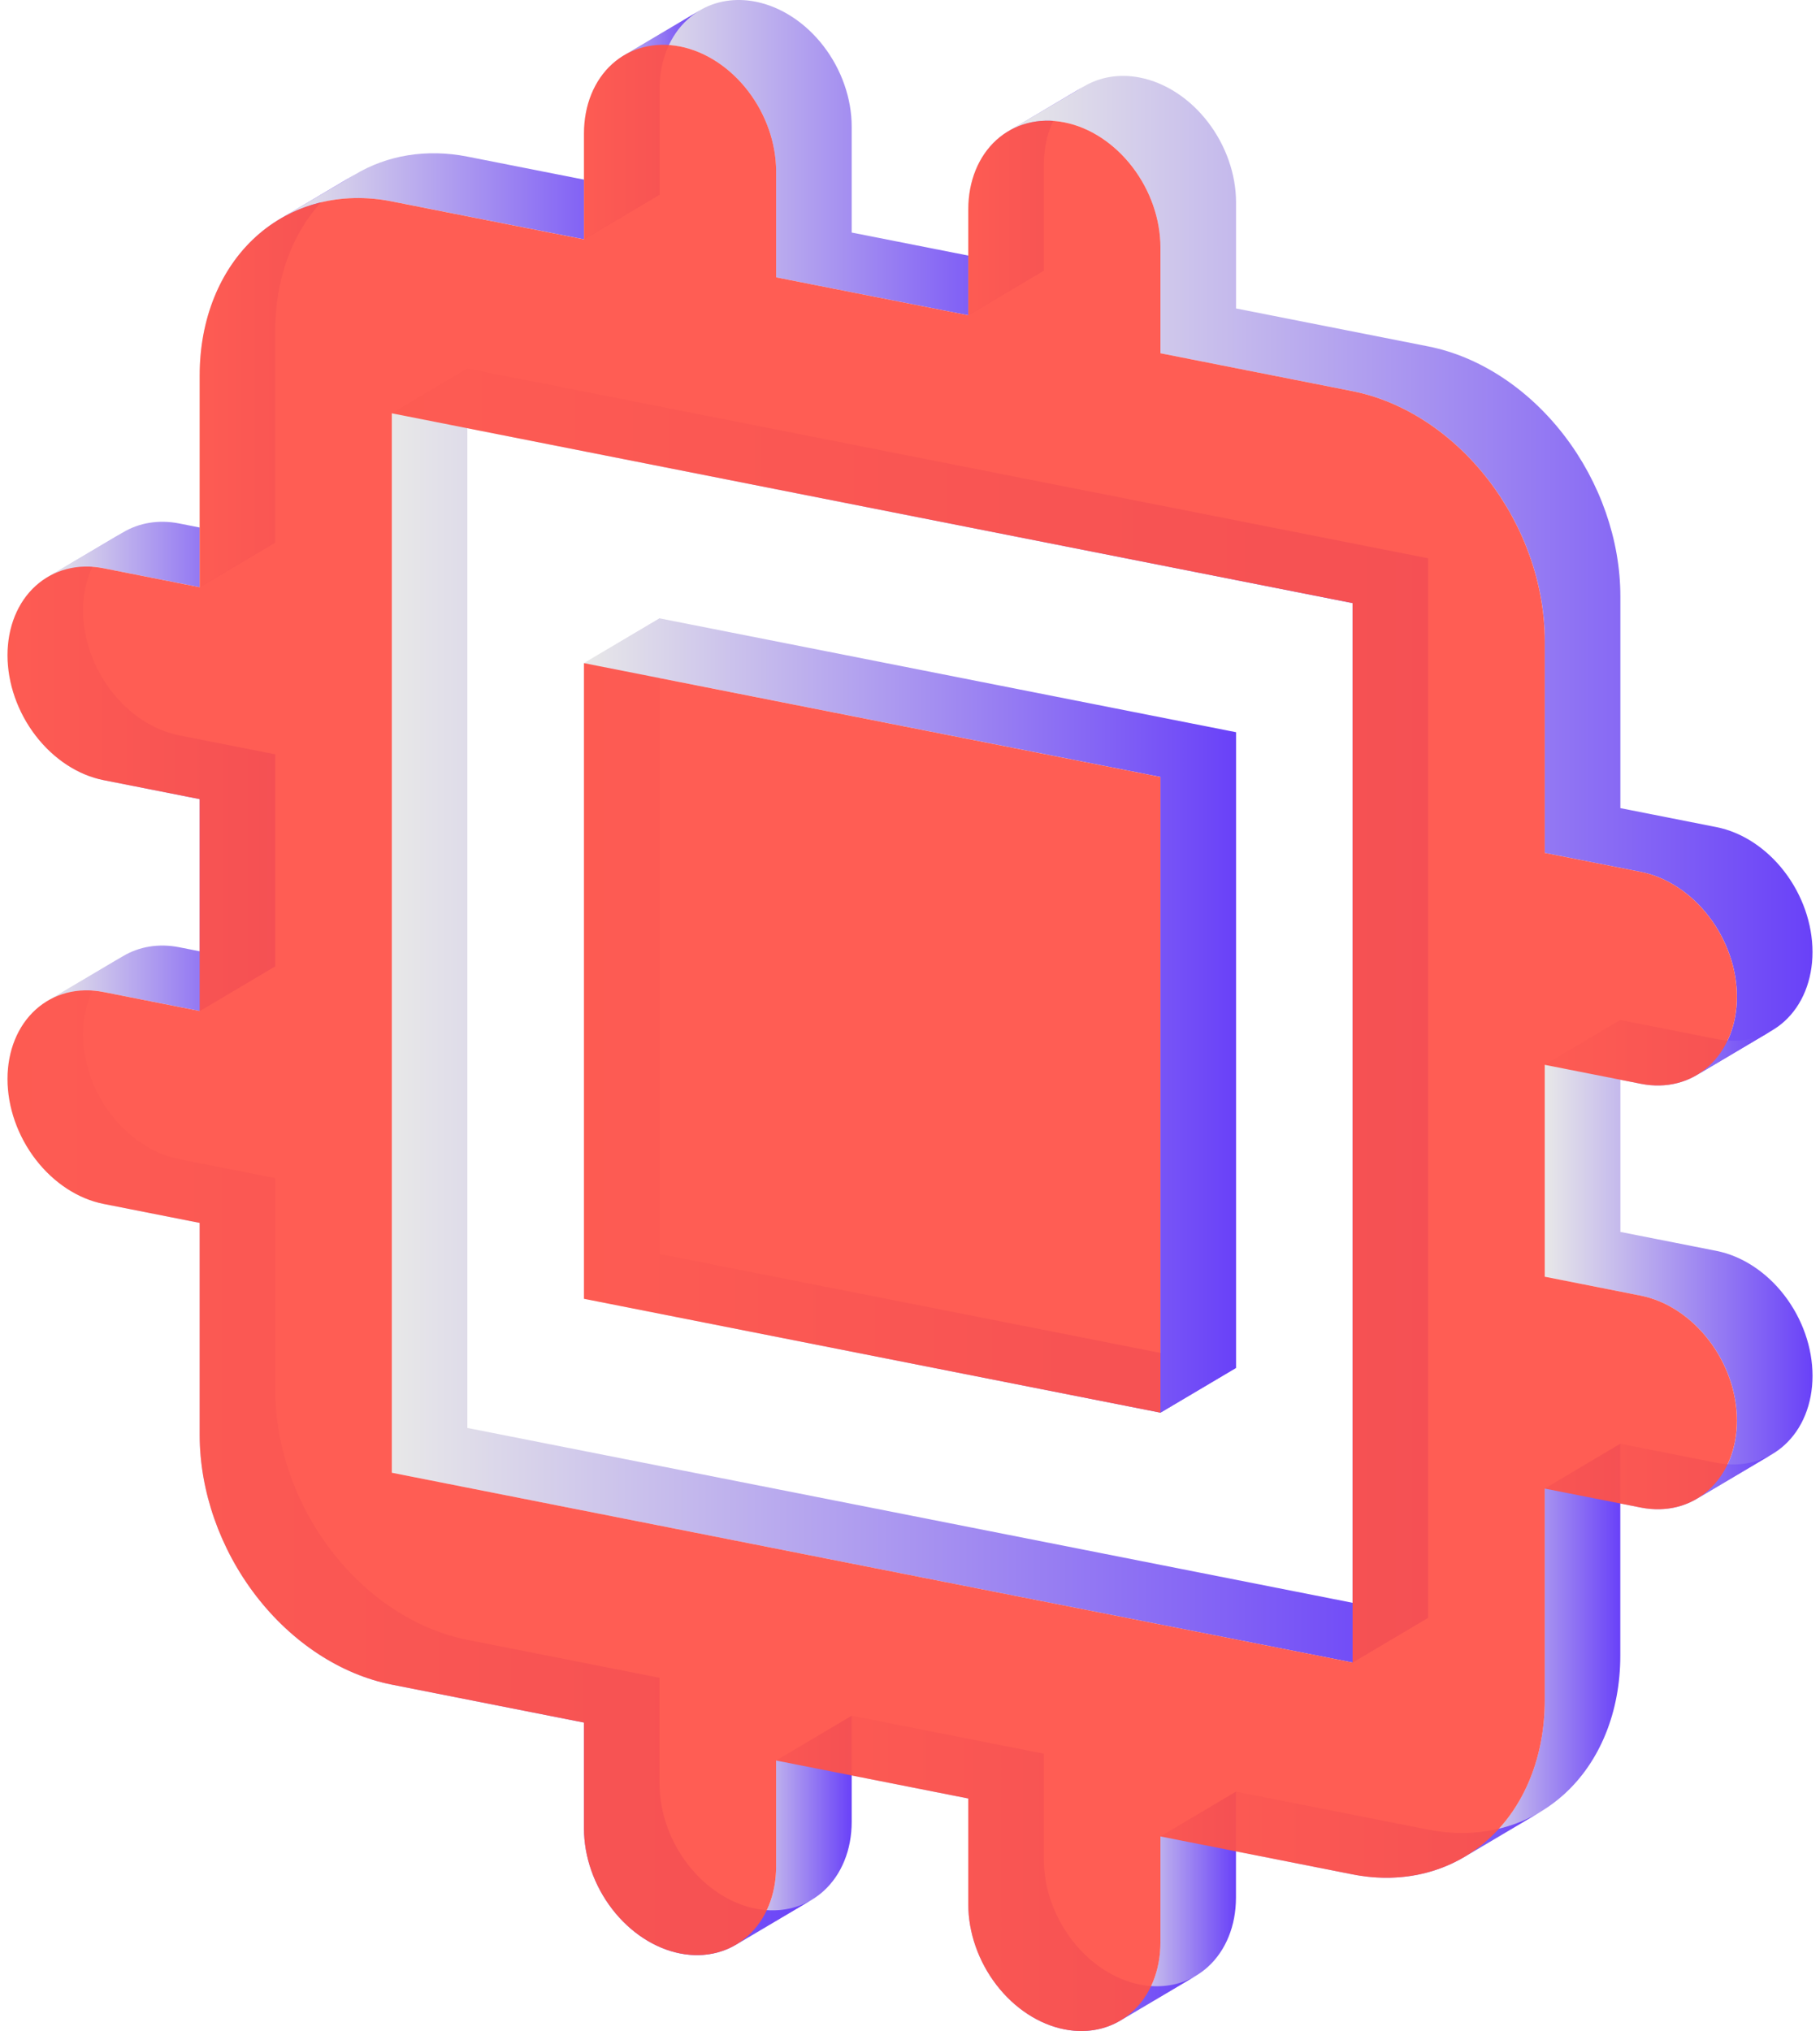
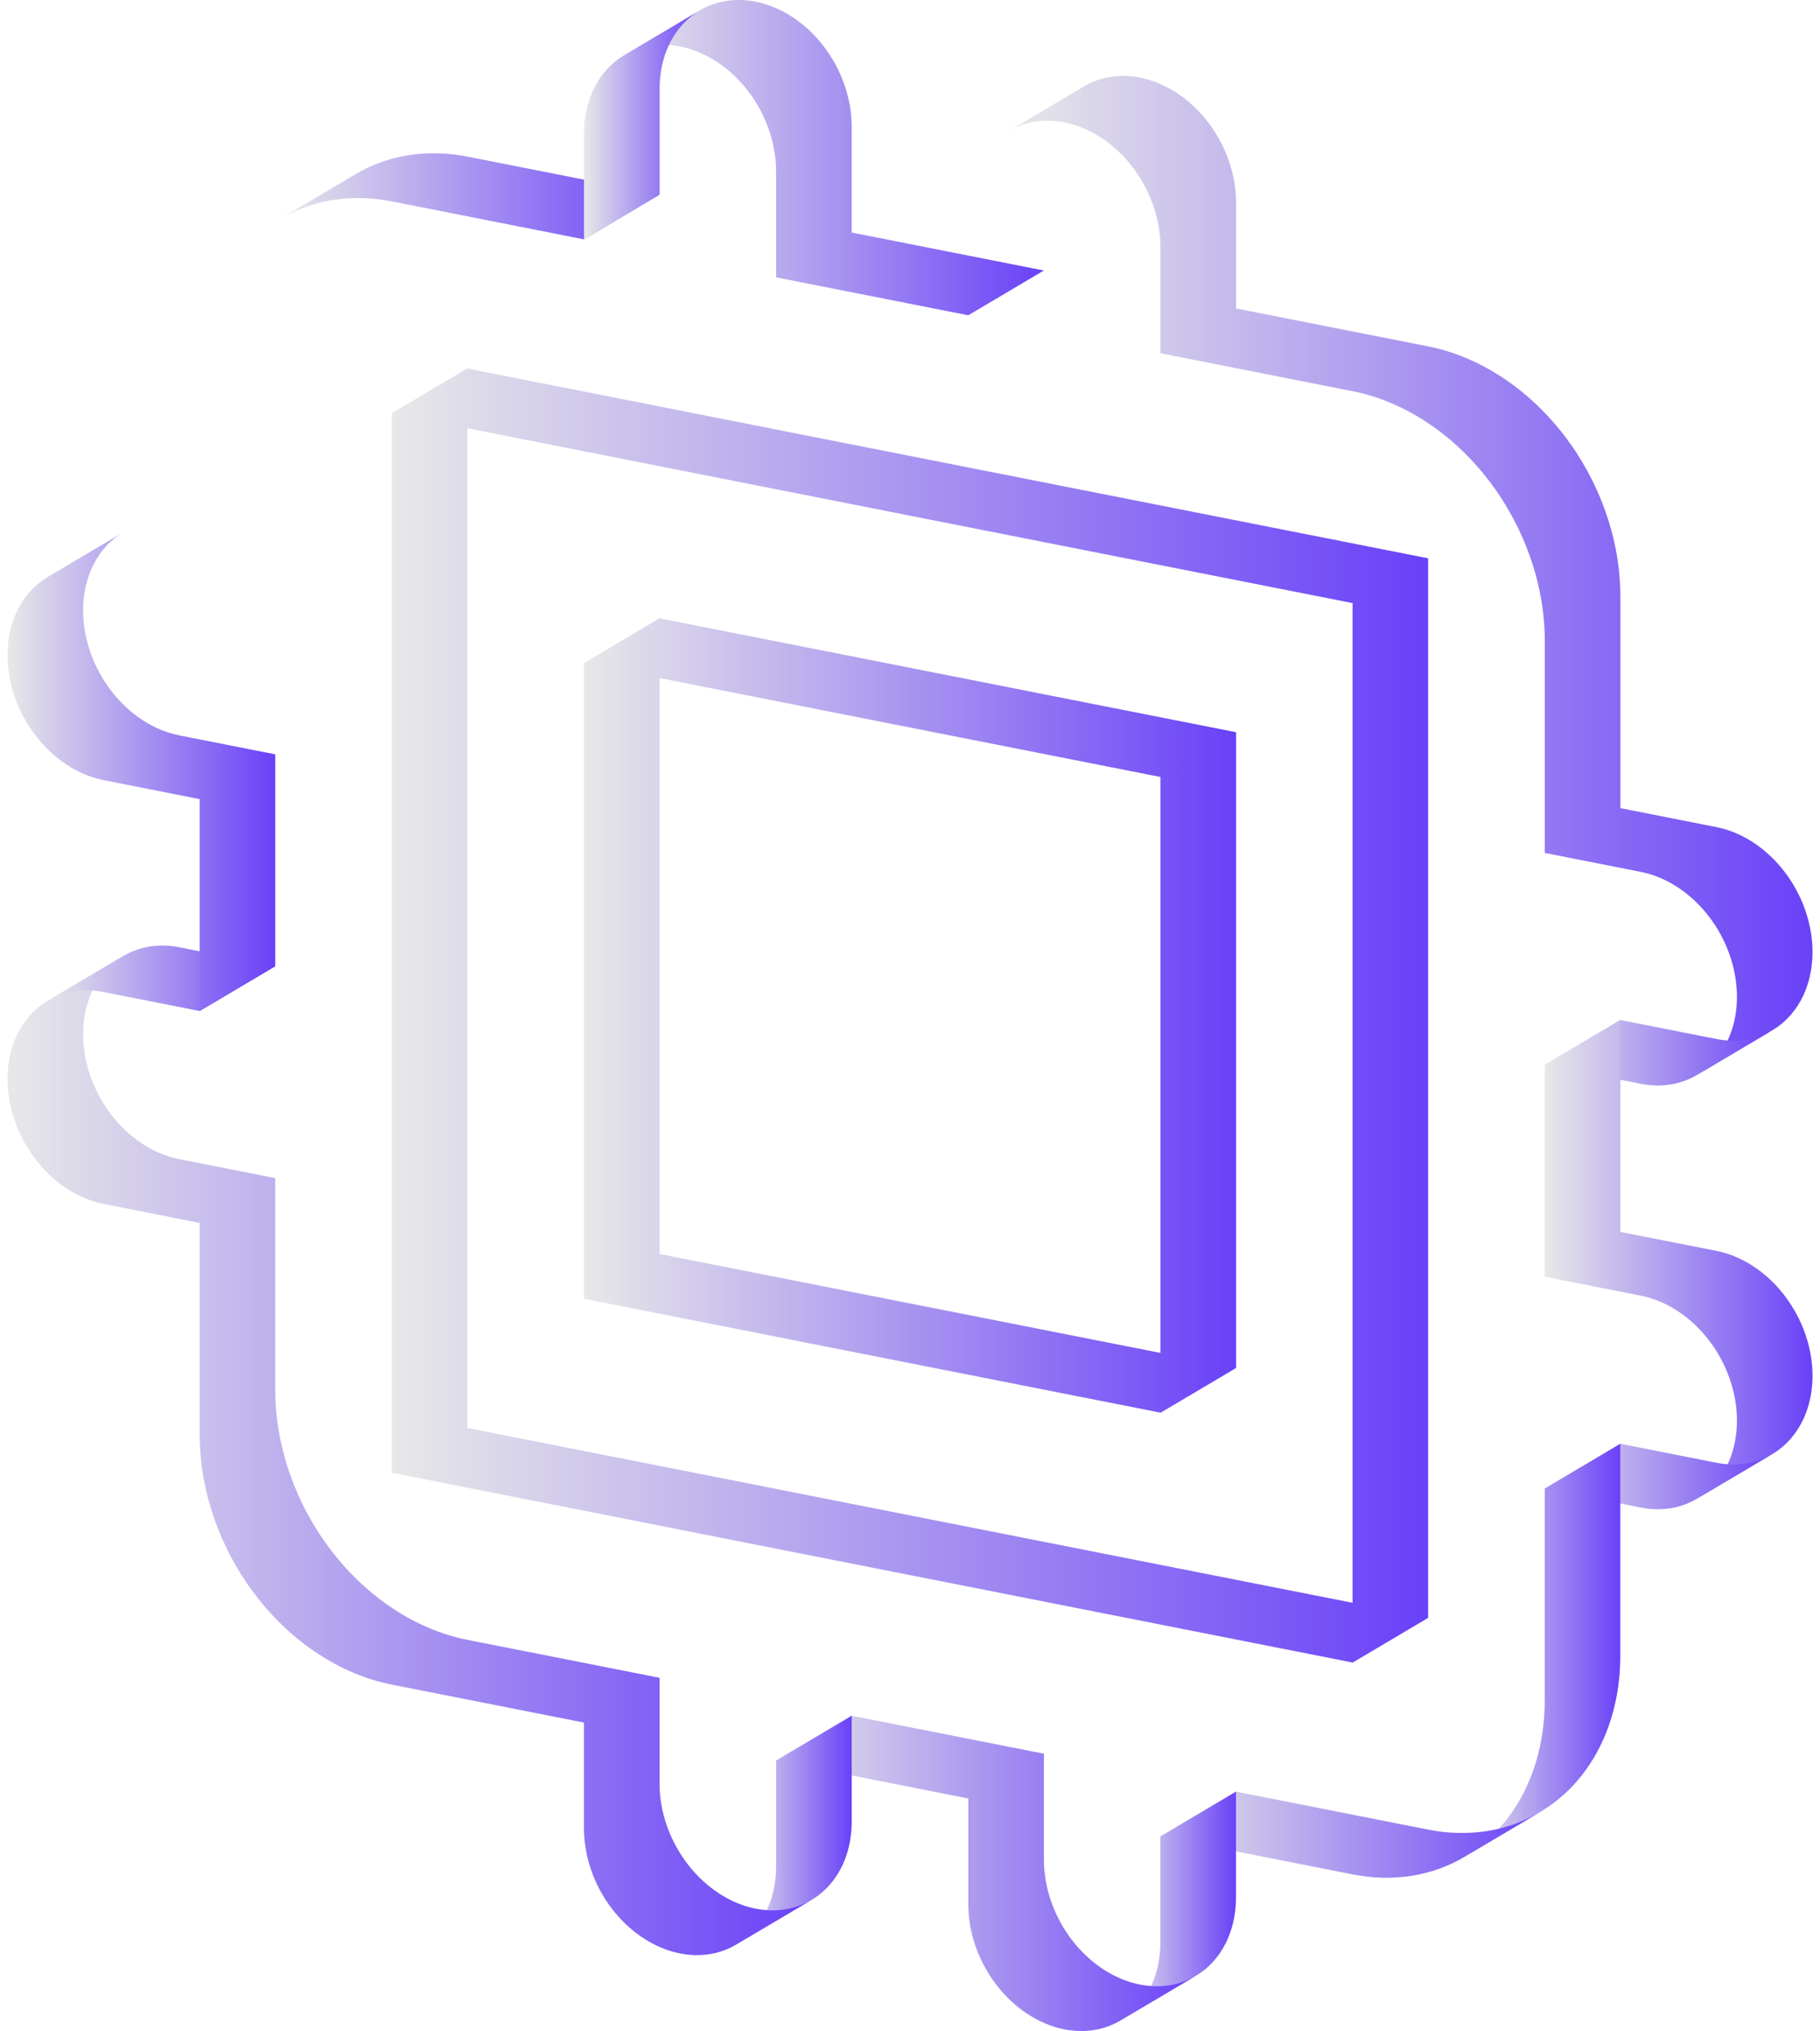
<svg xmlns="http://www.w3.org/2000/svg" width="121" height="135" viewBox="0 0 121 135" fill="none">
  <path fill-rule="evenodd" clip-rule="evenodd" d="M38.828 44.074V86.322L77.153 93.89L82.178 90.913L43.853 83.346V41.098L38.828 44.074Z" fill="url(#paint0_linear_144_315)" />
  <path data-figma-bg-blur-radius="40" d="M77.153 93.89V51.642L38.828 44.074L43.853 41.098L82.178 48.666V90.913L77.153 93.89Z" fill="url(#paint1_linear_144_315)" />
  <path fill-rule="evenodd" clip-rule="evenodd" d="M41.461 3.689C42.544 3.037 43.855 2.821 45.211 3.089C46.904 3.423 48.529 4.486 49.727 6.043C50.925 7.6 51.598 9.524 51.598 11.392V18.433L64.373 20.955L69.398 17.979L56.623 15.456V8.415C56.623 6.547 55.95 4.623 54.752 3.066C53.554 1.509 51.929 0.447 50.235 0.112C48.88 -0.156 47.569 0.06 46.486 0.712L41.461 3.689Z" fill="url(#paint2_linear_144_315)" />
-   <path fill-rule="evenodd" clip-rule="evenodd" d="M64.375 20.955V13.914C64.375 12.047 65.048 10.389 66.246 9.305C66.486 9.088 66.742 8.898 67.013 8.735L72.038 5.758C71.767 5.921 71.511 6.111 71.271 6.328C70.073 7.412 69.4 9.07 69.4 10.937V17.979L64.375 20.955Z" fill="url(#paint3_linear_144_315)" />
  <path fill-rule="evenodd" clip-rule="evenodd" d="M67.016 8.734C68.099 8.082 69.41 7.866 70.765 8.134C72.459 8.468 74.084 9.531 75.282 11.088C76.48 12.645 77.152 14.569 77.152 16.436V23.478L89.927 26C93.316 26.669 96.565 28.795 98.961 31.909C101.357 35.023 102.703 38.87 102.703 42.605V56.688L109.09 57.95C110.784 58.284 112.409 59.347 113.607 60.904C114.805 62.461 115.478 64.385 115.478 66.252C115.478 68.12 114.805 69.778 113.607 70.862C113.367 71.078 113.111 71.269 112.84 71.432L117.865 68.455C118.135 68.292 118.392 68.102 118.632 67.885C119.83 66.801 120.502 65.143 120.502 63.275C120.502 61.408 119.83 59.484 118.632 57.927C117.434 56.37 115.809 55.307 114.115 54.973L107.727 53.711V39.629C107.727 35.894 106.382 32.046 103.986 28.932C101.59 25.818 98.341 23.693 94.952 23.023L82.177 20.501V13.46C82.177 11.592 81.504 9.668 80.306 8.111C79.109 6.554 77.484 5.492 75.79 5.157C74.435 4.889 73.124 5.105 72.04 5.757L67.016 8.734Z" fill="url(#paint4_linear_144_315)" />
  <path fill-rule="evenodd" clip-rule="evenodd" d="M112.84 71.433C111.757 72.085 110.446 72.301 109.091 72.033L102.703 70.772L107.728 67.795L114.116 69.056C115.471 69.324 116.782 69.108 117.865 68.456L112.84 71.433Z" fill="url(#paint5_linear_144_315)" />
  <path fill-rule="evenodd" clip-rule="evenodd" d="M102.703 70.772V84.855L109.091 86.116C110.785 86.45 112.41 87.513 113.607 89.07C114.805 90.627 115.478 92.551 115.478 94.418C115.478 96.286 114.805 97.944 113.607 99.028C113.368 99.245 113.111 99.435 112.84 99.598L117.865 96.621C118.136 96.458 118.393 96.268 118.632 96.051C119.83 94.967 120.503 93.309 120.503 91.442C120.503 89.574 119.83 87.65 118.632 86.093C117.434 84.536 115.81 83.474 114.116 83.139L107.728 81.878V67.795L102.703 70.772Z" fill="url(#paint6_linear_144_315)" />
  <path fill-rule="evenodd" clip-rule="evenodd" d="M112.84 99.597C111.757 100.249 110.446 100.465 109.091 100.197L102.703 98.936L107.728 95.959L114.116 97.22C115.471 97.488 116.782 97.272 117.865 96.62L112.84 99.597Z" fill="url(#paint7_linear_144_315)" />
  <path fill-rule="evenodd" clip-rule="evenodd" d="M102.698 98.936V113.018C102.698 116.753 101.352 120.069 98.956 122.237C98.477 122.671 97.964 123.052 97.422 123.378L102.447 120.401C102.988 120.075 103.502 119.694 103.981 119.261C106.377 117.093 107.723 113.777 107.723 110.041V95.959L102.698 98.936Z" fill="url(#paint8_linear_144_315)" />
  <path fill-rule="evenodd" clip-rule="evenodd" d="M97.423 123.379C95.256 124.683 92.634 125.115 89.924 124.579L77.148 122.057L82.173 119.08L94.948 121.603C97.659 122.138 100.281 121.706 102.448 120.402L97.423 123.379Z" fill="url(#paint9_linear_144_315)" />
  <path fill-rule="evenodd" clip-rule="evenodd" d="M77.146 122.057V129.098C77.146 130.966 76.473 132.624 75.275 133.708C75.035 133.924 74.779 134.115 74.508 134.278L79.533 131.301C79.803 131.138 80.06 130.948 80.3 130.731C81.498 129.647 82.171 127.989 82.171 126.121V119.08L77.146 122.057Z" fill="url(#paint10_linear_144_315)" />
  <path fill-rule="evenodd" clip-rule="evenodd" d="M74.513 134.278C73.43 134.93 72.119 135.146 70.764 134.878C69.07 134.544 67.445 133.481 66.247 131.924C65.049 130.367 64.376 128.443 64.376 126.575V119.534L51.602 117.012L56.626 114.035L69.401 116.558V123.599C69.401 125.467 70.074 127.39 71.272 128.947C72.47 130.504 74.095 131.567 75.789 131.902C77.144 132.169 78.455 131.953 79.538 131.301L74.513 134.278Z" fill="url(#paint11_linear_144_315)" />
  <path fill-rule="evenodd" clip-rule="evenodd" d="M51.599 117.012V124.053C51.599 125.921 50.926 127.579 49.728 128.663C49.488 128.879 49.232 129.07 48.961 129.233L53.986 126.256C54.257 126.093 54.513 125.903 54.753 125.686C55.951 124.602 56.624 122.944 56.624 121.076V114.035L51.599 117.012Z" fill="url(#paint12_linear_144_315)" />
  <path fill-rule="evenodd" clip-rule="evenodd" d="M48.962 129.233C47.879 129.885 46.568 130.101 45.213 129.833C43.519 129.499 41.894 128.436 40.696 126.879C39.498 125.322 38.825 123.398 38.825 121.53V114.489L26.05 111.967C22.662 111.298 19.413 109.173 17.017 106.058C14.621 102.944 13.275 99.097 13.275 95.361V81.279L6.887 80.017C5.193 79.683 3.569 78.62 2.371 77.064C1.173 75.506 0.5 73.583 0.5 71.715C0.5 69.847 1.173 68.189 2.371 67.105C2.61 66.889 2.867 66.698 3.138 66.535L8.163 63.559C7.892 63.722 7.635 63.912 7.396 64.129C6.198 65.213 5.525 66.871 5.525 68.738C5.525 70.606 6.198 72.53 7.396 74.087C8.594 75.643 10.218 76.706 11.912 77.041L18.3 78.302V92.385C18.3 96.12 19.646 99.967 22.042 103.082C24.437 106.196 27.687 108.321 31.075 108.99L43.85 111.513V118.554C43.85 120.422 44.523 122.345 45.721 123.902C46.919 125.459 48.543 126.522 50.237 126.857C51.593 127.124 52.903 126.908 53.987 126.256L48.962 129.233Z" fill="url(#paint13_linear_144_315)" />
  <path fill-rule="evenodd" clip-rule="evenodd" d="M3.141 66.535C4.224 65.883 5.535 65.667 6.89 65.934L13.278 67.196L18.303 64.219L11.915 62.958C10.56 62.69 9.249 62.906 8.165 63.558L3.141 66.535Z" fill="url(#paint14_linear_144_315)" />
  <path fill-rule="evenodd" clip-rule="evenodd" d="M13.275 67.196V53.113L6.887 51.851C5.193 51.517 3.569 50.454 2.371 48.897C1.173 47.34 0.5 45.416 0.5 43.549C0.5 41.681 1.173 40.023 2.371 38.939C2.61 38.723 2.867 38.532 3.138 38.369L8.163 35.393C7.892 35.556 7.635 35.746 7.396 35.963C6.198 37.047 5.525 38.705 5.525 40.572C5.525 42.44 6.198 44.363 7.396 45.921C8.594 47.478 10.218 48.54 11.912 48.875L18.3 50.136V64.219L13.275 67.196Z" fill="url(#paint15_linear_144_315)" />
-   <path fill-rule="evenodd" clip-rule="evenodd" d="M3.141 38.369C4.224 37.717 5.535 37.501 6.89 37.769L13.278 39.03L18.303 36.053L11.915 34.792C10.56 34.524 9.249 34.74 8.165 35.392L3.141 38.369Z" fill="url(#paint16_linear_144_315)" />
-   <path fill-rule="evenodd" clip-rule="evenodd" d="M13.273 39.03V24.947C13.273 21.212 14.619 17.896 17.015 15.728C17.494 15.295 18.008 14.914 18.549 14.588L23.574 11.611C23.032 11.937 22.519 12.318 22.04 12.752C19.644 14.919 18.298 18.236 18.298 21.971V36.053L13.273 39.03Z" fill="url(#paint17_linear_144_315)" />
  <path fill-rule="evenodd" clip-rule="evenodd" d="M18.555 14.587C20.722 13.283 23.343 12.851 26.054 13.386L38.829 15.909L43.854 12.932L31.079 10.41C28.368 9.875 25.746 10.306 23.579 11.611L18.555 14.587Z" fill="url(#paint18_linear_144_315)" />
  <path fill-rule="evenodd" clip-rule="evenodd" d="M38.828 15.911V8.869C38.828 7.002 39.501 5.344 40.699 4.26C40.938 4.043 41.195 3.853 41.466 3.69L46.491 0.713C46.22 0.876 45.963 1.066 45.724 1.283C44.526 2.367 43.853 4.025 43.853 5.893V12.934L38.828 15.911Z" fill="url(#paint19_linear_144_315)" />
  <path fill-rule="evenodd" clip-rule="evenodd" d="M26.047 27.471L89.922 40.084V110.497L94.947 107.52V37.107L31.072 24.494L26.047 27.471Z" fill="url(#paint20_linear_144_315)" />
  <path fill-rule="evenodd" clip-rule="evenodd" d="M89.922 110.497L26.047 97.884V27.471L31.072 24.494V94.907L94.947 107.52L89.922 110.497Z" fill="url(#paint21_linear_144_315)" />
-   <path data-figma-bg-blur-radius="20" fill-rule="evenodd" clip-rule="evenodd" d="M38.825 44.075L77.15 51.643V93.891L38.825 86.323V44.075ZM40.696 4.259C39.498 5.343 38.825 7.001 38.825 8.869V15.91L26.05 13.387C22.662 12.718 19.413 13.56 17.017 15.728C14.621 17.896 13.275 21.212 13.275 24.947V39.03L6.887 37.769C5.193 37.434 3.569 37.855 2.371 38.939C1.173 40.023 0.5 41.681 0.5 43.549C0.5 45.416 1.173 47.34 2.371 48.897C3.569 50.454 5.193 51.517 6.887 51.851L13.275 53.112V67.195L6.887 65.934C5.193 65.6 3.569 66.02 2.371 67.104C1.173 68.188 0.5 69.846 0.5 71.714C0.5 73.582 1.173 75.505 2.371 77.062C3.569 78.619 5.193 79.682 6.887 80.016L13.275 81.278V95.36C13.275 99.095 14.621 102.943 17.017 106.057C19.413 109.171 22.662 111.297 26.05 111.966L38.825 114.488V121.529C38.825 123.397 39.498 125.321 40.696 126.878C41.894 128.435 43.519 129.498 45.213 129.832C46.906 130.167 48.531 129.745 49.729 128.662C50.927 127.578 51.6 125.92 51.6 124.052V117.011L64.375 119.534V126.575C64.375 128.442 65.048 130.366 66.246 131.923C67.444 133.48 69.069 134.543 70.763 134.877C72.457 135.212 74.081 134.791 75.279 133.707C76.477 132.623 77.15 130.965 77.15 129.097V122.056L89.925 124.579C93.313 125.248 96.562 124.406 98.959 122.238C101.354 120.07 102.7 116.754 102.7 113.019V98.936L109.088 100.197C110.782 100.532 112.407 100.111 113.604 99.027C114.802 97.943 115.475 96.285 115.475 94.417C115.475 92.55 114.802 90.626 113.604 89.069C112.407 87.512 110.782 86.45 109.088 86.115L102.7 84.854V70.771L109.088 72.032C110.782 72.367 112.407 71.946 113.604 70.862C114.802 69.778 115.475 68.12 115.475 66.252C115.475 64.385 114.802 62.461 113.604 60.904C112.407 59.347 110.782 58.284 109.088 57.95L102.7 56.688V42.606C102.7 38.871 101.354 35.023 98.959 31.909C96.562 28.795 93.313 26.669 89.925 26L77.15 23.478V16.436C77.15 14.569 76.477 12.645 75.279 11.088C74.081 9.531 72.457 8.468 70.763 8.134C69.069 7.799 67.444 8.22 66.246 9.304C65.048 10.388 64.375 12.046 64.375 13.914V20.955L51.6 18.433V11.391C51.6 9.524 50.927 7.6 49.729 6.043C48.531 4.486 46.906 3.423 45.213 3.089C43.519 2.754 41.894 3.175 40.696 4.259ZM89.925 40.083L26.05 27.47V97.883L89.925 110.496V40.083Z" fill="#FF5248" fill-opacity="0.93" />
  <defs>
    <clipPath id="bgblur_0_144_315_clip_path" transform="translate(1.172 -1.098)">
      <path d="M77.153 93.89V51.642L38.828 44.074L43.853 41.098L82.178 48.666V90.913L77.153 93.89Z" />
    </clipPath>
    <clipPath id="bgblur_1_144_315_clip_path" transform="translate(19.5 17.023)">
-       <path fill-rule="evenodd" clip-rule="evenodd" d="M38.825 44.075L77.15 51.643V93.891L38.825 86.323V44.075ZM40.696 4.259C39.498 5.343 38.825 7.001 38.825 8.869V15.91L26.05 13.387C22.662 12.718 19.413 13.56 17.017 15.728C14.621 17.896 13.275 21.212 13.275 24.947V39.03L6.887 37.769C5.193 37.434 3.569 37.855 2.371 38.939C1.173 40.023 0.5 41.681 0.5 43.549C0.5 45.416 1.173 47.34 2.371 48.897C3.569 50.454 5.193 51.517 6.887 51.851L13.275 53.112V67.195L6.887 65.934C5.193 65.6 3.569 66.02 2.371 67.104C1.173 68.188 0.5 69.846 0.5 71.714C0.5 73.582 1.173 75.505 2.371 77.062C3.569 78.619 5.193 79.682 6.887 80.016L13.275 81.278V95.36C13.275 99.095 14.621 102.943 17.017 106.057C19.413 109.171 22.662 111.297 26.05 111.966L38.825 114.488V121.529C38.825 123.397 39.498 125.321 40.696 126.878C41.894 128.435 43.519 129.498 45.213 129.832C46.906 130.167 48.531 129.745 49.729 128.662C50.927 127.578 51.6 125.92 51.6 124.052V117.011L64.375 119.534V126.575C64.375 128.442 65.048 130.366 66.246 131.923C67.444 133.48 69.069 134.543 70.763 134.877C72.457 135.212 74.081 134.791 75.279 133.707C76.477 132.623 77.15 130.965 77.15 129.097V122.056L89.925 124.579C93.313 125.248 96.562 124.406 98.959 122.238C101.354 120.07 102.7 116.754 102.7 113.019V98.936L109.088 100.197C110.782 100.532 112.407 100.111 113.604 99.027C114.802 97.943 115.475 96.285 115.475 94.417C115.475 92.55 114.802 90.626 113.604 89.069C112.407 87.512 110.782 86.45 109.088 86.115L102.7 84.854V70.771L109.088 72.032C110.782 72.367 112.407 71.946 113.604 70.862C114.802 69.778 115.475 68.12 115.475 66.252C115.475 64.385 114.802 62.461 113.604 60.904C112.407 59.347 110.782 58.284 109.088 57.95L102.7 56.688V42.606C102.7 38.871 101.354 35.023 98.959 31.909C96.562 28.795 93.313 26.669 89.925 26L77.15 23.478V16.436C77.15 14.569 76.477 12.645 75.279 11.088C74.081 9.531 72.457 8.468 70.763 8.134C69.069 7.799 67.444 8.22 66.246 9.304C65.048 10.388 64.375 12.046 64.375 13.914V20.955L51.6 18.433V11.391C51.6 9.524 50.927 7.6 49.729 6.043C48.531 4.486 46.906 3.423 45.213 3.089C43.519 2.754 41.894 3.175 40.696 4.259ZM89.925 40.083L26.05 27.47V97.883L89.925 110.496V40.083Z" />
-     </clipPath>
+       </clipPath>
    <linearGradient id="paint0_linear_144_315" x1="38.828" y1="67.494" x2="82.178" y2="67.494" gradientUnits="userSpaceOnUse">
      <stop stop-color="#E8E8E8" />
      <stop offset="1" stop-color="#6941F8" />
    </linearGradient>
    <linearGradient id="paint1_linear_144_315" x1="38.828" y1="67.494" x2="82.178" y2="67.494" gradientUnits="userSpaceOnUse">
      <stop stop-color="#E8E8E8" />
      <stop offset="1" stop-color="#6941F8" />
    </linearGradient>
    <linearGradient id="paint2_linear_144_315" x1="41.461" y1="10.478" x2="69.398" y2="10.478" gradientUnits="userSpaceOnUse">
      <stop stop-color="#E8E8E8" />
      <stop offset="1" stop-color="#6941F8" />
    </linearGradient>
    <linearGradient id="paint3_linear_144_315" x1="64.375" y1="13.357" x2="72.038" y2="13.357" gradientUnits="userSpaceOnUse">
      <stop stop-color="#E8E8E8" />
      <stop offset="1" stop-color="#6941F8" />
    </linearGradient>
    <linearGradient id="paint4_linear_144_315" x1="67.016" y1="38.238" x2="120.502" y2="38.238" gradientUnits="userSpaceOnUse">
      <stop stop-color="#E8E8E8" />
      <stop offset="1" stop-color="#6941F8" />
    </linearGradient>
    <linearGradient id="paint5_linear_144_315" x1="102.703" y1="69.97" x2="117.865" y2="69.97" gradientUnits="userSpaceOnUse">
      <stop stop-color="#E8E8E8" />
      <stop offset="1" stop-color="#6941F8" />
    </linearGradient>
    <linearGradient id="paint6_linear_144_315" x1="102.703" y1="83.696" x2="120.503" y2="83.696" gradientUnits="userSpaceOnUse">
      <stop stop-color="#E8E8E8" />
      <stop offset="1" stop-color="#6941F8" />
    </linearGradient>
    <linearGradient id="paint7_linear_144_315" x1="102.703" y1="98.134" x2="117.865" y2="98.134" gradientUnits="userSpaceOnUse">
      <stop stop-color="#E8E8E8" />
      <stop offset="1" stop-color="#6941F8" />
    </linearGradient>
    <linearGradient id="paint8_linear_144_315" x1="97.422" y1="109.668" x2="107.723" y2="109.668" gradientUnits="userSpaceOnUse">
      <stop stop-color="#E8E8E8" />
      <stop offset="1" stop-color="#6941F8" />
    </linearGradient>
    <linearGradient id="paint9_linear_144_315" x1="77.148" y1="121.942" x2="102.448" y2="121.942" gradientUnits="userSpaceOnUse">
      <stop stop-color="#E8E8E8" />
      <stop offset="1" stop-color="#6941F8" />
    </linearGradient>
    <linearGradient id="paint10_linear_144_315" x1="74.508" y1="126.679" x2="82.171" y2="126.679" gradientUnits="userSpaceOnUse">
      <stop stop-color="#E8E8E8" />
      <stop offset="1" stop-color="#6941F8" />
    </linearGradient>
    <linearGradient id="paint11_linear_144_315" x1="51.602" y1="124.513" x2="79.538" y2="124.513" gradientUnits="userSpaceOnUse">
      <stop stop-color="#E8E8E8" />
      <stop offset="1" stop-color="#6941F8" />
    </linearGradient>
    <linearGradient id="paint12_linear_144_315" x1="48.961" y1="121.634" x2="56.624" y2="121.634" gradientUnits="userSpaceOnUse">
      <stop stop-color="#E8E8E8" />
      <stop offset="1" stop-color="#6941F8" />
    </linearGradient>
    <linearGradient id="paint13_linear_144_315" x1="0.5" y1="96.752" x2="53.987" y2="96.752" gradientUnits="userSpaceOnUse">
      <stop stop-color="#E8E8E8" />
      <stop offset="1" stop-color="#6941F8" />
    </linearGradient>
    <linearGradient id="paint14_linear_144_315" x1="3.141" y1="65.021" x2="18.303" y2="65.021" gradientUnits="userSpaceOnUse">
      <stop stop-color="#E8E8E8" />
      <stop offset="1" stop-color="#6941F8" />
    </linearGradient>
    <linearGradient id="paint15_linear_144_315" x1="0.5" y1="51.294" x2="18.3" y2="51.294" gradientUnits="userSpaceOnUse">
      <stop stop-color="#E8E8E8" />
      <stop offset="1" stop-color="#6941F8" />
    </linearGradient>
    <linearGradient id="paint16_linear_144_315" x1="3.141" y1="36.855" x2="18.303" y2="36.855" gradientUnits="userSpaceOnUse">
      <stop stop-color="#E8E8E8" />
      <stop offset="1" stop-color="#6941F8" />
    </linearGradient>
    <linearGradient id="paint17_linear_144_315" x1="13.273" y1="25.321" x2="23.574" y2="25.321" gradientUnits="userSpaceOnUse">
      <stop stop-color="#E8E8E8" />
      <stop offset="1" stop-color="#6941F8" />
    </linearGradient>
    <linearGradient id="paint18_linear_144_315" x1="18.555" y1="13.047" x2="43.854" y2="13.047" gradientUnits="userSpaceOnUse">
      <stop stop-color="#E8E8E8" />
      <stop offset="1" stop-color="#6941F8" />
    </linearGradient>
    <linearGradient id="paint19_linear_144_315" x1="38.828" y1="8.312" x2="46.491" y2="8.312" gradientUnits="userSpaceOnUse">
      <stop stop-color="#E8E8E8" />
      <stop offset="1" stop-color="#6941F8" />
    </linearGradient>
    <linearGradient id="paint20_linear_144_315" x1="26.047" y1="67.496" x2="94.947" y2="67.496" gradientUnits="userSpaceOnUse">
      <stop stop-color="#E8E8E8" />
      <stop offset="1" stop-color="#6941F8" />
    </linearGradient>
    <linearGradient id="paint21_linear_144_315" x1="26.047" y1="67.496" x2="94.947" y2="67.496" gradientUnits="userSpaceOnUse">
      <stop stop-color="#E8E8E8" />
      <stop offset="1" stop-color="#6941F8" />
    </linearGradient>
  </defs>
</svg>